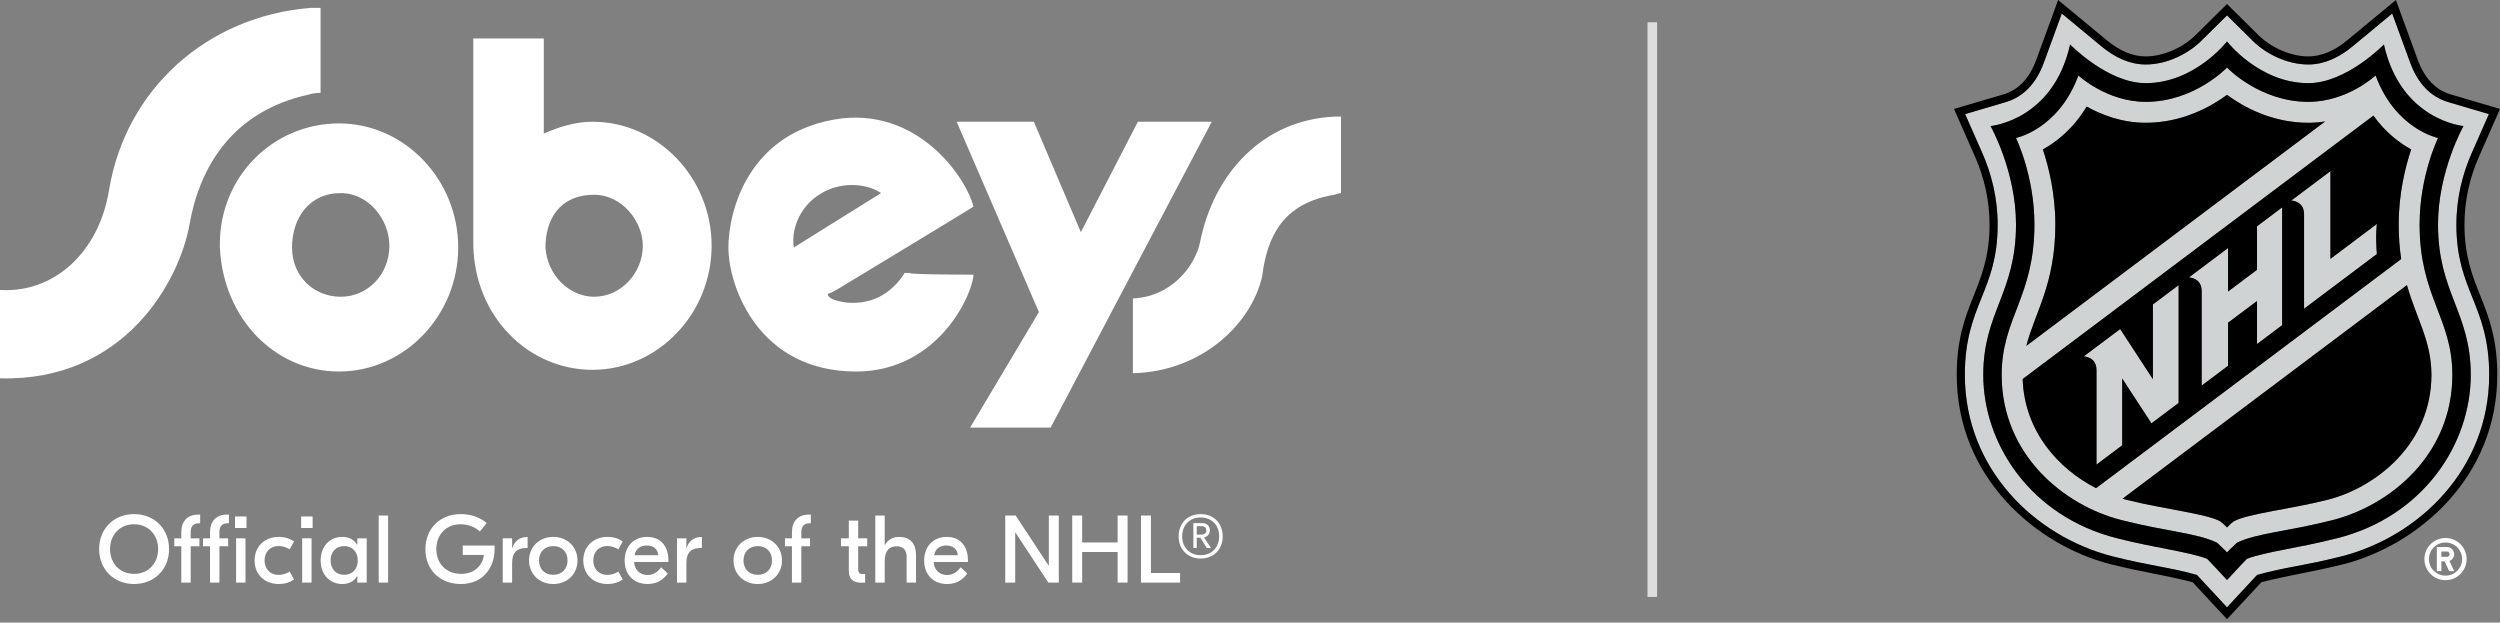
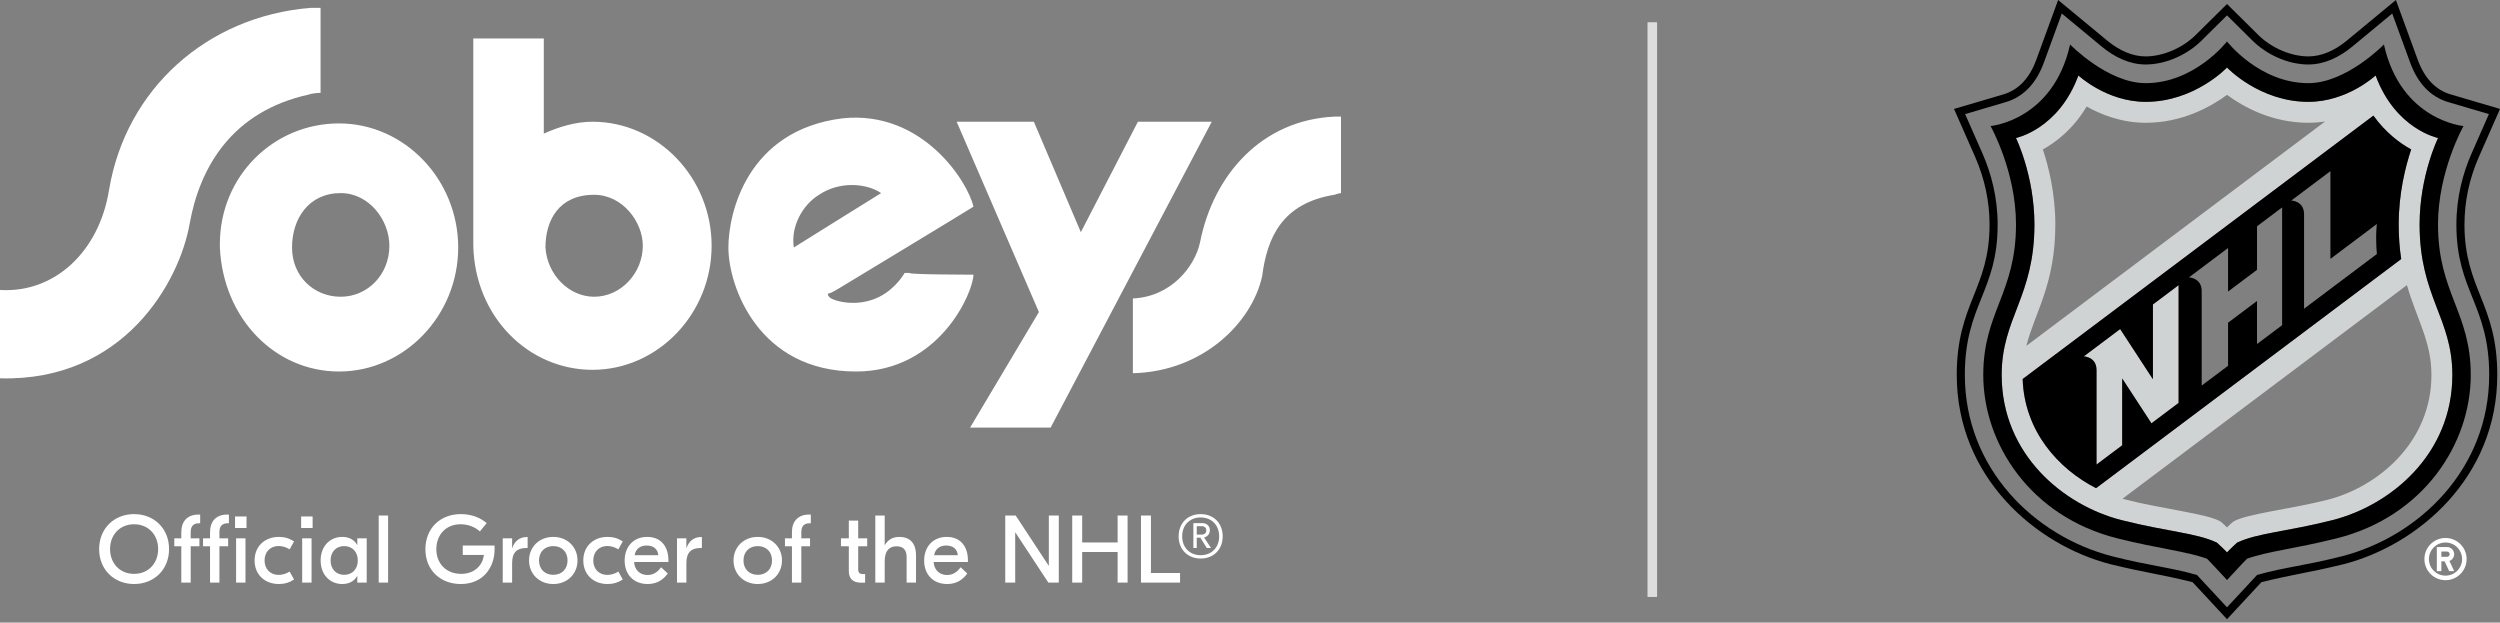
<svg xmlns="http://www.w3.org/2000/svg" width="261" height="65" viewBox="0 0 261 65" fill="none">
  <rect x="0" y="0" width="261" height="65" fill="#808080" stroke="none" />
  <path d="M125.282 25.304C126.683 18.207 131.765 12.531 139.299 12.176C139.825 12.176 140 12.176 140 12.176V20.159C140 20.159 139.825 20.159 139.299 20.336C133.867 21.223 132.29 24.771 131.765 28.852C130.713 33.642 125.632 38.786 118.273 38.964V31.158C122.303 30.98 124.756 27.787 125.282 25.304ZM118.798 12.708L112.841 24.239L107.935 12.708H99.875L108.461 32.577L101.277 44.641H109.687L126.508 12.708H118.798ZM62.028 30.98C64.831 30.98 67.109 28.497 67.109 25.658C67.109 23.175 65.006 20.336 62.028 20.336C58.348 20.336 56.946 22.997 56.946 25.836C57.121 28.674 59.399 30.98 62.028 30.98ZM61.852 12.708C68.686 12.708 74.293 18.562 74.293 25.658C74.293 32.755 68.686 38.609 61.852 38.609C55.194 38.609 49.587 33.109 49.412 25.658C49.412 25.481 49.412 24.771 49.412 24.417V4.015H56.771V13.95C58.348 13.24 60.1 12.708 61.852 12.708ZM101.627 28.674C101.627 30.448 98.123 38.786 89.362 38.786C79.199 38.786 76.045 29.916 76.045 25.836C76.045 22.288 77.972 13.595 87.96 12.353C96.37 11.466 101.101 19.095 101.627 21.578C101.101 21.933 87.609 30.093 87.609 30.093C87.609 30.093 86.733 30.626 86.558 30.626C86.383 30.626 86.383 30.803 86.558 30.98C86.733 31.335 89.362 32.222 91.815 30.98C93.567 30.093 94.443 28.497 94.443 28.497H94.969C94.793 28.674 101.627 28.674 101.627 28.674ZM85.507 20.336C83.755 21.401 82.528 23.707 82.879 25.836C82.879 25.836 91.114 20.691 91.99 20.159C90.413 19.095 87.609 18.917 85.507 20.336ZM11.389 19.804C10.338 26.368 5.607 30.626 0 30.271C0 32.222 0 37.367 0 39.496C12.966 39.851 18.748 29.384 19.8 23.352C20.851 17.498 24.18 11.644 32.24 9.87C32.766 9.692 33.467 9.692 33.467 9.692V0.822C33.467 0.822 33.116 0.822 32.416 0.822C21.552 1.709 13.141 9.337 11.389 19.804ZM35.569 30.98C38.373 30.98 40.651 28.674 40.651 25.658C40.651 22.997 38.548 20.159 35.569 20.159C32.24 20.159 30.488 22.82 30.488 25.836C30.488 28.852 32.766 30.98 35.569 30.98ZM35.394 12.885C42.228 12.885 47.835 18.74 47.835 25.836C47.835 32.932 42.228 38.786 35.394 38.786C28.736 38.786 23.304 33.287 22.954 25.836C22.954 25.658 22.954 25.658 22.954 25.481C22.954 18.385 28.561 12.885 35.394 12.885Z" fill="white" />
  <path d="M14 53.672C16.08 53.672 17.65 55.172 17.65 57.322C17.65 59.472 16.08 60.972 14 60.972C11.92 60.972 10.35 59.472 10.35 57.322C10.35 55.172 11.92 53.672 14 53.672ZM14 54.732C12.52 54.732 11.49 55.822 11.49 57.322C11.49 58.822 12.52 59.912 14 59.912C15.48 59.912 16.51 58.822 16.51 57.322C16.51 55.822 15.48 54.732 14 54.732ZM18.928 55.562C18.928 54.422 19.568 53.722 20.708 53.722H20.898V54.632H20.748C20.278 54.632 19.908 54.862 19.908 55.532V56.202H20.818V57.032H19.908V60.822H18.928V57.032H18.198V56.202H18.928V55.562ZM21.928 55.562C21.928 54.422 22.568 53.722 23.708 53.722H23.898V54.632H23.748C23.278 54.632 22.908 54.862 22.908 55.532V56.202H23.818V57.032H22.908V60.822H21.928V57.032H21.198V56.202H21.928V55.562ZM24.538 53.922H25.738V55.122H24.538V53.922ZM24.648 60.822V56.202H25.628V60.822H24.648ZM29.119 60.972C27.629 60.972 26.579 59.982 26.579 58.512C26.579 57.042 27.629 56.052 29.119 56.052C29.719 56.052 30.229 56.212 30.699 56.522L30.239 57.352C29.919 57.152 29.519 57.002 29.089 57.002C28.199 57.002 27.619 57.642 27.619 58.512C27.619 59.382 28.199 60.022 29.089 60.022C29.519 60.022 29.919 59.872 30.239 59.672L30.699 60.502C30.229 60.812 29.719 60.972 29.119 60.972ZM32.638 53.922V55.122H31.438V53.922H32.638ZM31.548 60.822V56.202H32.528V60.822H31.548ZM35.724 60.972C34.504 60.972 33.474 60.052 33.474 58.512C33.474 56.972 34.504 56.052 35.724 56.052C36.484 56.052 36.994 56.382 37.284 56.882H37.304V56.202H38.284V60.822H37.304V60.142H37.284C36.994 60.642 36.484 60.972 35.724 60.972ZM35.934 60.012C36.794 60.012 37.354 59.392 37.354 58.512C37.354 57.632 36.794 57.012 35.934 57.012C35.074 57.012 34.514 57.632 34.514 58.512C34.514 59.392 35.074 60.012 35.934 60.012ZM40.517 53.822V60.822H39.537V53.822H40.517ZM48.312 56.952H51.633V57.372C51.633 59.172 50.492 60.972 48.112 60.972C46.002 60.972 44.413 59.552 44.413 57.342C44.413 55.192 45.913 53.672 48.123 53.672C49.312 53.672 50.212 54.102 50.812 54.612L50.102 55.482C49.653 55.072 48.953 54.732 48.072 54.732C46.542 54.732 45.553 55.852 45.553 57.332C45.553 58.832 46.583 59.912 48.142 59.912C49.672 59.912 50.432 58.862 50.513 57.932H48.312V56.952ZM55.085 56.062V57.212H54.935C53.975 57.212 53.465 57.672 53.465 58.772V60.822H52.485V56.202H53.465V57.212H53.485C53.705 56.522 54.235 56.062 55.015 56.062H55.085ZM57.762 56.052C59.212 56.052 60.292 57.092 60.292 58.512C60.292 59.932 59.212 60.972 57.762 60.972C56.312 60.972 55.232 59.932 55.232 58.512C55.232 57.092 56.312 56.052 57.762 56.052ZM57.762 57.012C56.882 57.012 56.272 57.602 56.272 58.512C56.272 59.422 56.882 60.012 57.762 60.012C58.642 60.012 59.252 59.422 59.252 58.512C59.252 57.602 58.642 57.012 57.762 57.012ZM63.436 60.972C61.946 60.972 60.896 59.982 60.896 58.512C60.896 57.042 61.946 56.052 63.436 56.052C64.036 56.052 64.546 56.212 65.016 56.522L64.556 57.352C64.236 57.152 63.836 57.002 63.406 57.002C62.516 57.002 61.936 57.642 61.936 58.512C61.936 59.382 62.516 60.022 63.406 60.022C63.836 60.022 64.236 59.872 64.556 59.672L65.016 60.502C64.546 60.812 64.036 60.972 63.436 60.972ZM67.572 56.052C68.982 56.052 69.782 57.022 69.782 58.512V58.672H66.202C66.242 59.492 66.812 60.032 67.602 60.032C68.362 60.032 68.792 59.532 69.022 59.222L69.712 59.872C69.372 60.342 68.762 60.972 67.622 60.972C66.152 60.972 65.212 59.982 65.212 58.522C65.212 57.122 66.092 56.052 67.572 56.052ZM67.512 56.952C66.852 56.952 66.372 57.292 66.252 57.962H68.722C68.682 57.322 68.212 56.952 67.512 56.952ZM73.278 56.062V57.212H73.128C72.168 57.212 71.658 57.672 71.658 58.772V60.822H70.678V56.202H71.658V57.212H71.678C71.898 56.522 72.428 56.062 73.208 56.062H73.278ZM79.109 56.052C80.559 56.052 81.639 57.092 81.639 58.512C81.639 59.932 80.559 60.972 79.109 60.972C77.659 60.972 76.579 59.932 76.579 58.512C76.579 57.092 77.659 56.052 79.109 56.052ZM79.109 57.012C78.229 57.012 77.619 57.602 77.619 58.512C77.619 59.422 78.229 60.012 79.109 60.012C79.989 60.012 80.599 59.422 80.599 58.512C80.599 57.602 79.989 57.012 79.109 57.012ZM84.498 54.632C84.028 54.632 83.658 54.862 83.658 55.532V56.202H84.568V57.032H83.658V60.822H82.678V57.032H81.948V56.202H82.678V55.562C82.678 54.422 83.318 53.722 84.458 53.722H84.648V54.632H84.498ZM90.537 57.032H89.597V59.452C89.597 59.782 89.737 59.932 90.076 59.932H90.317V60.832H89.867C89.056 60.832 88.617 60.402 88.617 59.642V57.032H87.796V56.202H88.617V54.352H89.597V56.202H90.537V57.032ZM92.362 53.822V56.902H92.382C92.682 56.372 93.182 56.052 93.892 56.052C94.872 56.052 95.632 56.582 95.632 57.982V60.822H94.652V58.152C94.652 57.362 94.252 57.032 93.592 57.032C92.872 57.032 92.362 57.462 92.362 58.612V60.822H91.382V53.822H92.362ZM98.842 56.052C100.252 56.052 101.052 57.022 101.052 58.512V58.672H97.472C97.512 59.492 98.082 60.032 98.872 60.032C99.632 60.032 100.062 59.532 100.292 59.222L100.982 59.872C100.642 60.342 100.032 60.972 98.892 60.972C97.422 60.972 96.482 59.982 96.482 58.522C96.482 57.122 97.362 56.052 98.842 56.052ZM98.782 56.952C98.122 56.952 97.642 57.292 97.522 57.962H99.992C99.952 57.322 99.482 56.952 98.782 56.952ZM110.538 53.822V60.822H109.448L106.008 55.592H105.988V60.822H104.948V53.822H106.038L109.478 59.052H109.498V53.822H110.538ZM116.68 53.822H117.72V60.822H116.68V57.632H112.98V60.822H111.94V53.822H112.98V56.632H116.68V53.822ZM120.158 53.822V59.822H123.198V60.822H119.118V53.822H120.158ZM125.349 53.672C126.699 53.672 127.649 54.612 127.649 55.992C127.649 57.372 126.699 58.312 125.349 58.312C123.999 58.312 123.049 57.372 123.049 55.992C123.049 54.612 123.999 53.672 125.349 53.672ZM125.349 57.962C126.459 57.962 127.279 57.192 127.279 55.992C127.279 54.792 126.459 54.022 125.349 54.022C124.239 54.022 123.419 54.792 123.419 55.992C123.419 57.192 124.239 57.962 125.349 57.962ZM126.309 55.352C126.309 55.742 126.059 56.032 125.709 56.112L126.429 57.212H125.989L125.319 56.132H124.939V57.212H124.589V54.612H125.519C125.969 54.612 126.309 54.902 126.309 55.352ZM124.939 54.932V55.812H125.449C125.779 55.812 125.939 55.612 125.939 55.382C125.939 55.122 125.769 54.932 125.449 54.932H124.939Z" fill="white" />
  <line x1="172.5" y1="2.322" x2="172.5" y2="62.322" stroke="#DDDDDD" />
-   <path d="M256.447 23.449C256.447 20.589 257.134 18.056 258.042 15.998L259.841 11.911L255.607 10.662C253.764 10.117 252.421 8.724 251.617 6.523L249.748 1.411L245.587 4.857C244.218 5.991 242.652 6.732 240.991 6.732C238.763 6.732 236.559 5.621 235.181 4.258L232.5 1.607L229.821 4.258C228.442 5.621 226.238 6.732 224.01 6.732C222.347 6.732 220.782 5.991 219.414 4.857L215.252 1.411L213.386 6.523C212.579 8.724 211.238 10.117 209.393 10.662L205.159 11.911L206.96 15.998C207.866 18.056 208.554 20.589 208.554 23.449C208.554 30.428 205.13 31.815 205.13 39.142C205.13 48.953 212.434 55.999 220.521 58.079C224.518 59.09 226.379 59.19 229.36 60.023C229.746 60.43 232.5 63.405 232.5 63.405C232.5 63.405 235.253 60.43 235.641 60.023C238.621 59.19 240.484 59.09 244.482 58.079C252.566 55.999 259.871 48.953 259.871 39.142C259.871 31.815 256.447 30.428 256.447 23.449ZM244.001 56.19C239.72 57.271 236.765 57.547 234.589 58.332C234.311 58.593 232.5 60.556 232.5 60.556C232.5 60.556 230.69 58.593 230.411 58.332C228.236 57.547 225.28 57.271 221 56.19C211.989 53.91 207.054 46.346 207.054 39.142C207.054 32.602 210.472 30.581 210.472 23.432C210.472 17.863 207.813 13.159 207.813 13.159C207.813 13.159 214.348 12.589 216.119 4.645C216.119 4.645 220.038 8.681 224.01 8.681C229.132 8.681 232.5 4.329 232.5 4.329C232.5 4.329 235.87 8.681 240.991 8.681C244.962 8.681 248.882 4.645 248.882 4.645C250.653 12.589 257.189 13.159 257.189 13.159C257.189 13.159 254.53 17.863 254.53 23.432C254.53 30.581 257.947 32.602 257.947 39.142C257.947 46.346 253.011 53.91 244.001 56.19Z" fill="#D0D3D4" />
  <path d="M252.606 23.432C252.606 18.334 254.534 14.406 254.534 14.406C254.534 14.406 250.087 13.508 248.015 7.88C248.015 7.88 245.064 10.633 240.991 10.633C235.888 10.633 232.5 7.051 232.5 7.051C232.5 7.051 229.112 10.633 224.009 10.633C219.936 10.633 216.985 7.88 216.985 7.88C214.914 13.508 210.466 14.406 210.466 14.406C210.466 14.406 212.394 18.334 212.394 23.432C212.394 30.997 208.974 33.186 208.974 39.143C208.974 47.469 215.463 52.77 221.479 54.298C226.244 55.508 229.359 55.644 231.451 56.654C231.451 56.654 232.212 57.35 232.499 57.671C232.789 57.35 233.55 56.654 233.55 56.654C235.64 55.644 238.756 55.508 243.521 54.298C249.537 52.77 256.026 47.469 256.026 39.143C256.026 33.186 252.606 30.998 252.606 23.432ZM214.577 23.432C214.577 20.199 213.876 17.407 213.273 15.6C214.677 14.829 216.44 13.467 217.845 11.122C219.355 11.966 221.494 12.818 224.009 12.818C227.82 12.818 230.797 11.154 232.5 9.904C234.202 11.154 237.18 12.818 240.991 12.818C241.598 12.818 242.184 12.767 242.745 12.679L211.551 36.107C212.45 32.58 214.577 29.661 214.577 23.432ZM218.827 50.966C214.835 48.916 211.341 44.976 211.166 39.568L247.782 12.071C249.059 13.844 250.524 14.94 251.727 15.6C251.124 17.407 250.423 20.198 250.423 23.432C250.423 24.777 250.521 25.965 250.686 27.041L218.827 50.966ZM242.983 52.181C239.209 53.141 234.592 53.634 233.199 54.431C232.884 54.66 232.5 55.069 232.5 55.069C232.5 55.069 232.115 54.66 231.801 54.431C230.407 53.634 225.79 53.141 222.016 52.181C221.873 52.145 221.732 52.106 221.59 52.066L251.285 29.764C252.296 33.304 253.842 35.621 253.842 39.143C253.842 46.208 248.213 50.852 242.983 52.181Z" fill="#D0D3D4" />
  <path d="M224.765 39.591L221.344 34.352L217.545 37.206C217.545 37.206 218.876 37.242 218.876 38.637V48.5L221.557 46.489V39.513L224.611 44.193L227.446 42.066V29.77L224.765 31.783V39.591Z" fill="#D0D3D4" />
-   <path d="M235.633 28.167L232.61 30.436V25.891L228.525 28.958C228.525 28.958 229.856 28.996 229.856 30.391V40.255L232.61 38.187V33.69L235.633 31.421V35.917L238.254 33.948V21.652L235.633 23.622L235.633 28.167Z" fill="#D0D3D4" />
-   <path d="M243.296 27.024V17.868L239.213 20.934C239.213 20.934 240.544 20.97 240.544 22.365V32.23L248.145 26.52C247.982 24.552 248.145 23.384 248.145 23.384L243.296 27.024Z" fill="#D0D3D4" />
  <path d="M248.881 4.645C248.881 4.645 244.962 8.681 240.991 8.681C235.869 8.681 232.5 4.329 232.5 4.329C232.5 4.329 229.131 8.681 224.009 8.681C220.038 8.681 216.118 4.645 216.118 4.645C214.348 12.589 207.813 13.159 207.813 13.159C207.813 13.159 210.471 17.863 210.471 23.432C210.471 30.581 207.053 32.602 207.053 39.143C207.053 46.346 211.989 53.91 221 56.19C225.28 57.271 228.236 57.547 230.411 58.332C230.69 58.593 232.5 60.556 232.5 60.556C232.5 60.556 234.31 58.593 234.589 58.332C236.764 57.547 239.719 57.271 244.001 56.19C253.01 53.91 257.947 46.346 257.947 39.143C257.947 32.602 254.529 30.581 254.529 23.432C254.529 17.863 257.189 13.159 257.189 13.159C257.189 13.159 250.653 12.589 248.881 4.645ZM252.606 23.432C252.606 30.997 256.026 33.186 256.026 39.143C256.026 47.469 249.537 52.77 243.521 54.298C238.757 55.508 235.64 55.644 233.55 56.654C233.55 56.654 232.789 57.35 232.5 57.671C232.212 57.35 231.451 56.654 231.451 56.654C229.359 55.644 226.245 55.508 221.479 54.298C215.464 52.77 208.974 47.469 208.974 39.143C208.974 33.186 212.394 30.997 212.394 23.432C212.394 18.334 210.467 14.406 210.467 14.406C210.467 14.406 214.914 13.508 216.985 7.88C216.985 7.88 219.937 10.633 224.01 10.633C229.112 10.633 232.5 7.051 232.5 7.051C232.5 7.051 235.889 10.633 240.991 10.633C245.064 10.633 248.015 7.88 248.015 7.88C250.087 13.508 254.534 14.406 254.534 14.406C254.534 14.406 252.606 18.334 252.606 23.432Z" fill="black" />
  <path d="M252.409 6.233L250.131 0L245.049 4.206C243.702 5.322 242.336 5.889 240.991 5.889C239.191 5.889 237.143 5.013 235.773 3.658L232.5 0.419L229.226 3.658C227.857 5.013 225.81 5.889 224.009 5.889C222.664 5.889 221.299 5.322 219.952 4.206L214.869 0L212.591 6.233C211.884 8.17 210.727 9.39 209.155 9.854L204 11.373L206.187 16.339C207.197 18.631 207.71 21.022 207.71 23.449C207.71 30.16 204.285 31.688 204.285 39.142C204.285 49.882 212.592 56.911 220.308 58.897C224.208 59.847 225.386 59.91 228.907 60.777C229.195 61.086 232.5 64.644 232.5 64.644C232.5 64.644 235.805 61.086 236.091 60.777C239.613 59.91 240.792 59.847 244.691 58.897C252.408 56.911 260.715 49.882 260.715 39.142C260.715 31.688 257.29 30.16 257.29 23.449C257.29 21.022 257.801 18.631 258.812 16.339L261 11.373L255.846 9.854C254.271 9.39 253.117 8.17 252.409 6.233ZM258.042 15.998C257.134 18.056 256.447 20.588 256.447 23.449C256.447 30.427 259.871 31.815 259.871 39.142C259.871 48.953 252.566 55.999 244.482 58.079C240.483 59.09 238.621 59.189 235.641 60.023C235.253 60.43 232.5 63.405 232.5 63.405C232.5 63.405 229.746 60.43 229.359 60.023C226.379 59.189 224.518 59.09 220.521 58.079C212.433 55.999 205.13 48.953 205.13 39.142C205.13 31.815 208.554 30.427 208.554 23.449C208.554 20.589 207.865 18.056 206.96 15.998L205.159 11.911L209.393 10.662C211.238 10.117 212.579 8.724 213.385 6.523L215.251 1.411L219.414 4.857C220.782 5.991 222.347 6.732 224.009 6.732C226.238 6.732 228.442 5.621 229.821 4.257L232.5 1.607L235.181 4.257C236.558 5.621 238.763 6.732 240.991 6.732C242.652 6.732 244.218 5.991 245.587 4.857L249.748 1.411L251.617 6.523C252.421 8.724 253.764 10.117 255.606 10.662L259.841 11.911L258.042 15.998Z" fill="black" />
  <path d="M247.782 12.071L211.167 39.568C211.341 44.976 214.835 48.916 218.827 50.966L250.686 27.042C250.521 25.965 250.423 24.778 250.423 23.433C250.423 20.199 251.125 17.407 251.727 15.6C250.525 14.94 249.06 13.844 247.782 12.071ZM227.446 42.066L224.611 44.194L221.557 39.513V46.489L218.876 48.501V38.637C218.876 37.242 217.545 37.206 217.545 37.206L221.344 34.352L224.764 39.591V31.783L227.446 29.77V42.066ZM238.254 33.948L235.632 35.917V31.422L232.61 33.69V38.187L229.856 40.255V30.392C229.856 28.996 228.525 28.958 228.525 28.958L232.61 25.891V30.436L235.633 28.167V23.623L238.254 21.652L238.254 33.948ZM248.145 26.52L240.544 32.23V22.365C240.544 20.971 239.212 20.934 239.212 20.934L243.296 17.868V27.024L248.145 23.384C248.145 23.384 247.981 24.552 248.145 26.52Z" fill="black" />
-   <path d="M240.992 12.818C237.181 12.818 234.203 11.154 232.5 9.904C230.798 11.154 227.821 12.818 224.01 12.818C221.494 12.818 219.356 11.966 217.846 11.122C216.44 13.467 214.678 14.829 213.274 15.6C213.876 17.407 214.578 20.199 214.578 23.432C214.578 29.661 212.451 32.58 211.552 36.107L242.746 12.679C242.185 12.767 241.599 12.818 240.992 12.818Z" fill="black" />
-   <path d="M221.59 52.066C221.732 52.106 221.874 52.145 222.017 52.181C225.79 53.141 230.407 53.634 231.801 54.431C232.115 54.66 232.5 55.069 232.5 55.069C232.5 55.069 232.884 54.66 233.199 54.431C234.593 53.634 239.209 53.141 242.983 52.181C248.213 50.852 253.842 46.209 253.842 39.143C253.842 35.621 252.296 33.304 251.285 29.764L221.59 52.066Z" fill="black" />
  <path d="M257.515 58.368C257.515 57.151 256.528 56.165 255.31 56.165C254.093 56.165 253.108 57.151 253.108 58.368C253.108 59.586 254.093 60.571 255.31 60.571C256.528 60.571 257.515 59.586 257.515 58.368ZM253.58 58.368C253.58 57.412 254.355 56.637 255.31 56.637C256.267 56.637 257.042 57.412 257.042 58.368C257.042 59.325 256.267 60.098 255.31 60.098C254.355 60.098 253.58 59.325 253.58 58.368Z" fill="white" />
  <path d="M256.216 59.627L255.719 58.56C256.01 58.458 256.216 58.182 256.216 57.858C256.216 57.444 255.882 57.111 255.469 57.111H254.405V59.627H254.879V58.603H255.217L255.695 59.627L256.216 59.627ZM255.468 58.132H254.879V57.582H255.468C255.621 57.582 255.744 57.704 255.744 57.858C255.744 58.008 255.621 58.132 255.468 58.132Z" fill="white" />
</svg>